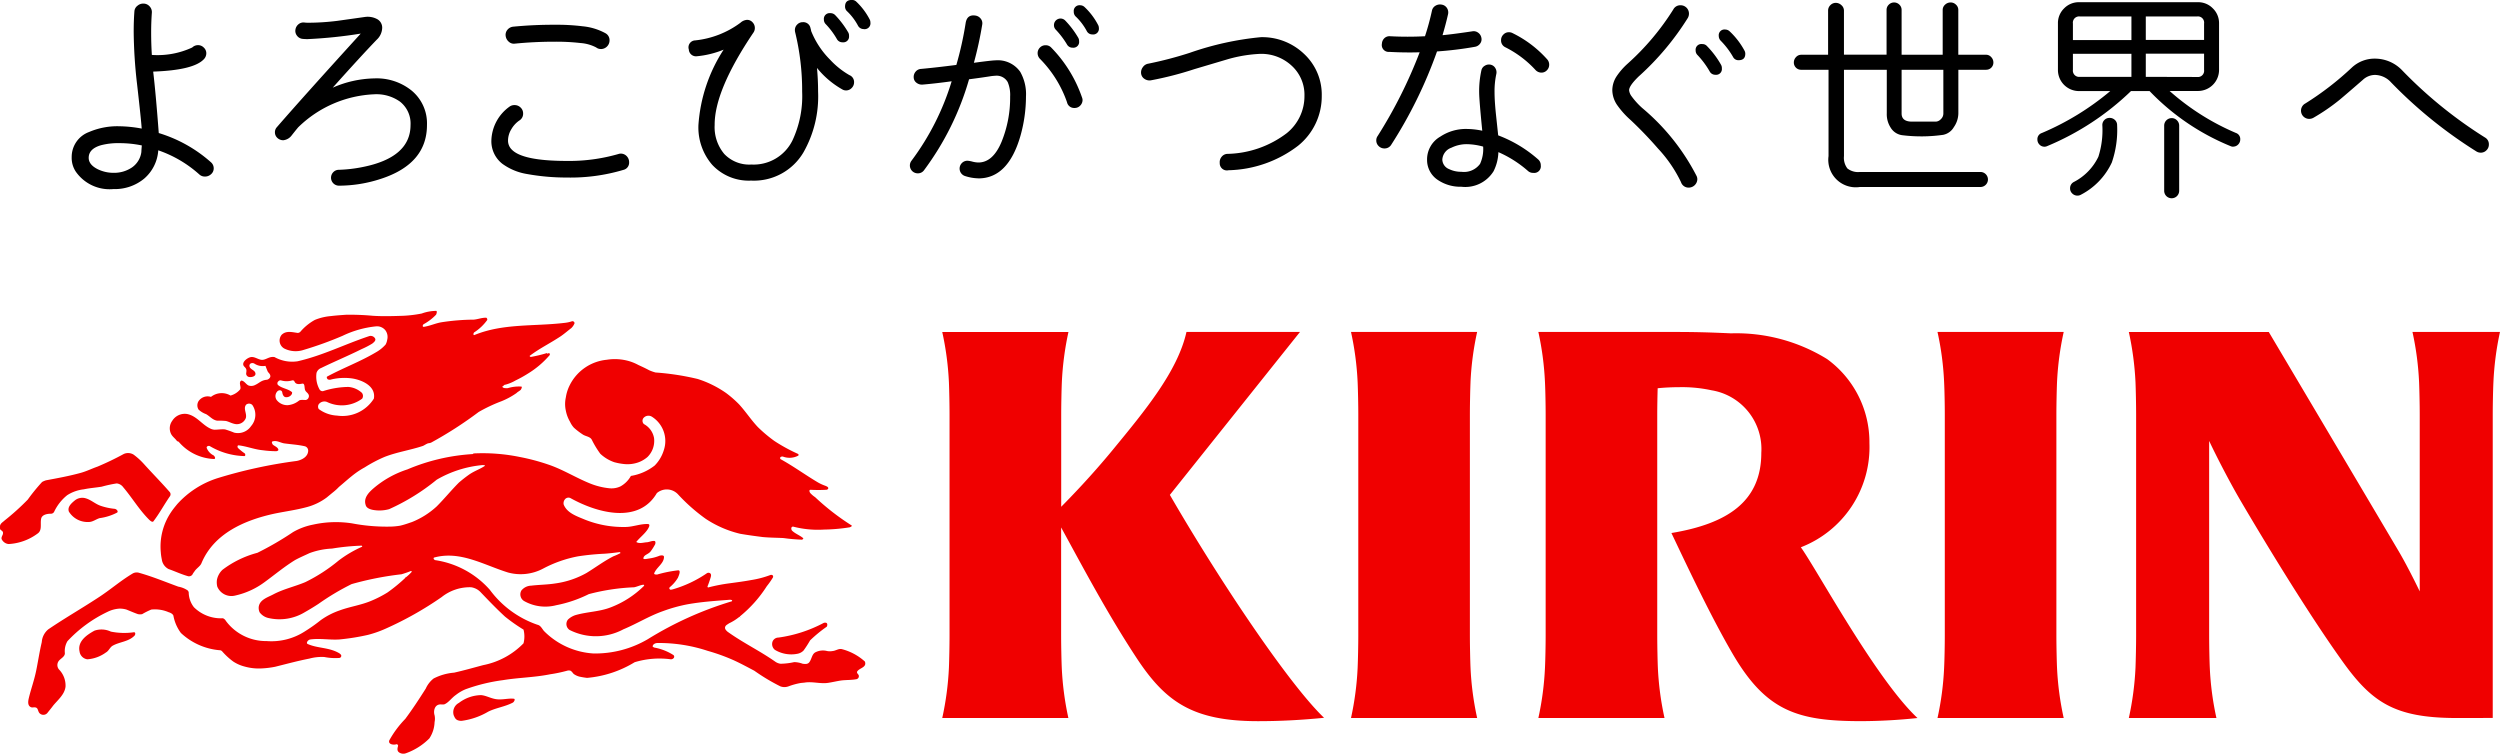
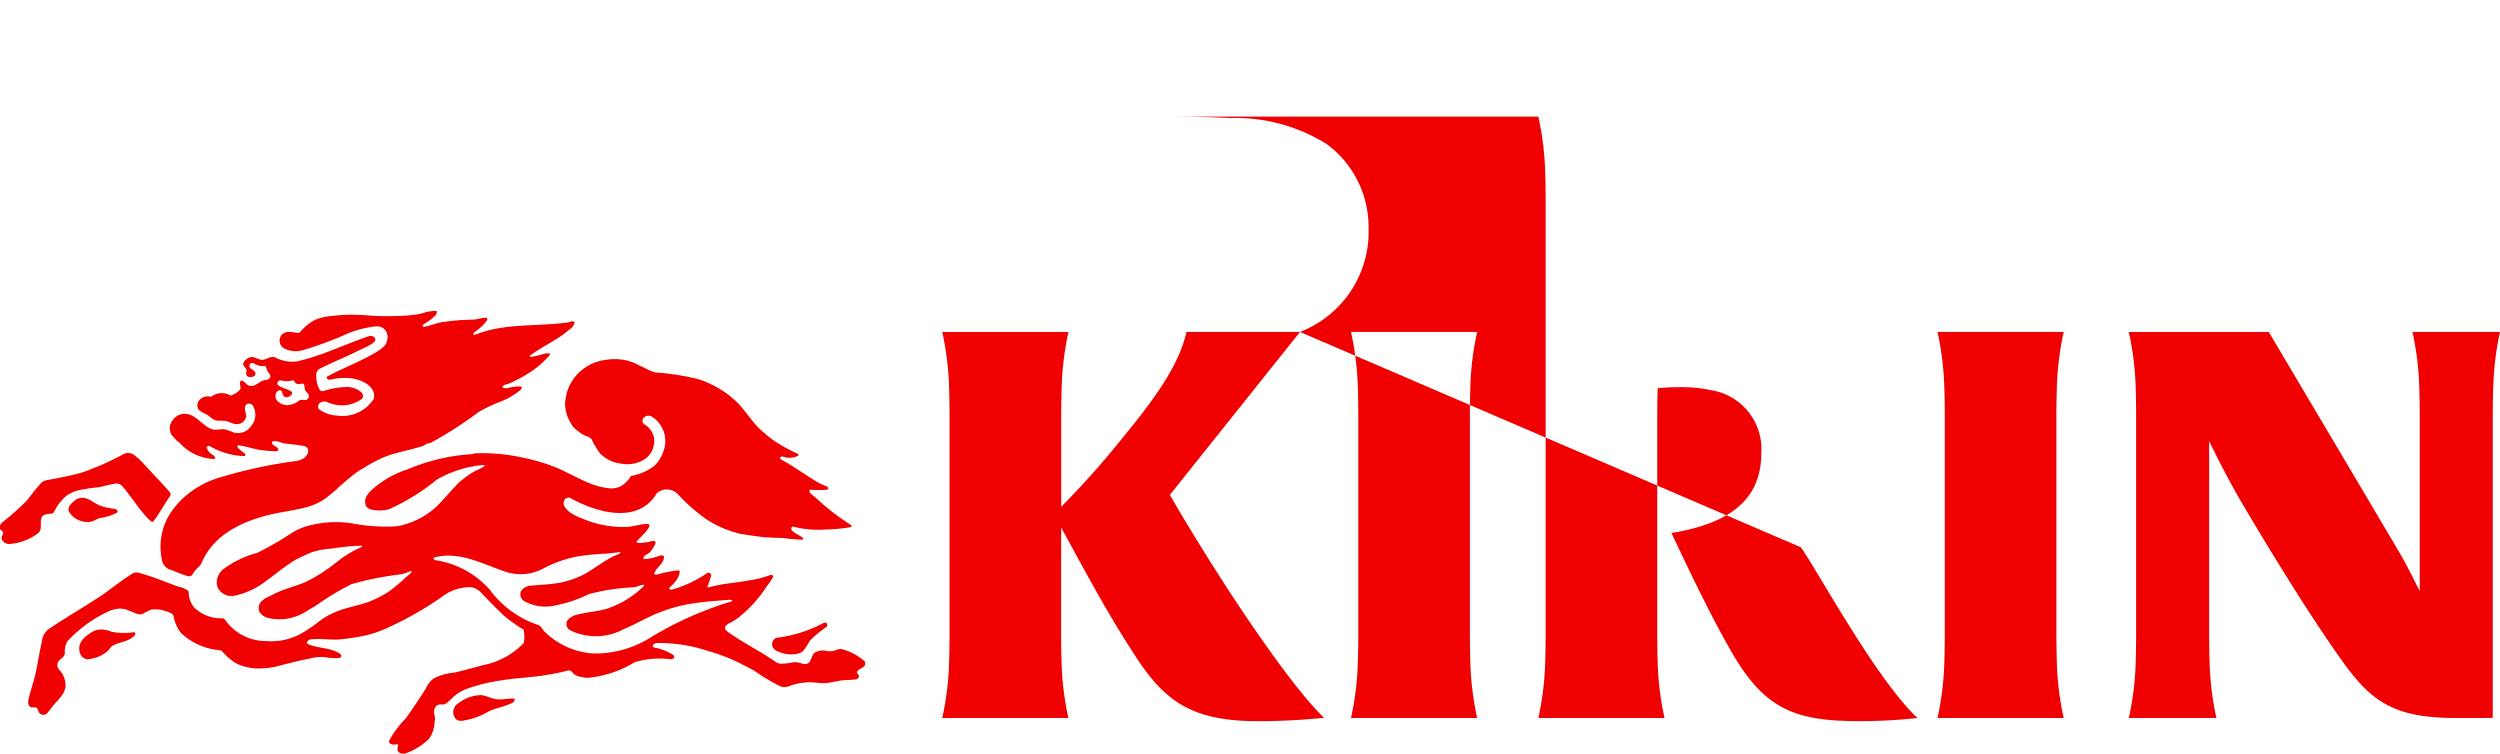
<svg xmlns="http://www.w3.org/2000/svg" width="130.524" height="39.355" viewBox="0 0 130.524 39.355">
  <g id="logo_header" transform="translate(-0.941 -0.157)">
-     <path id="パス_1163" data-name="パス 1163" d="M132,8a.41.41,0,0,1-.3.128.428.428,0,0,1-.219-.059,23.653,23.653,0,0,1-4.472-3.619,1.157,1.157,0,0,0-.83-.381.937.937,0,0,0-.634.255q-.9.782-1.234,1.059a10.445,10.445,0,0,1-1.35.924.459.459,0,0,1-.219.057.428.428,0,0,1-.2-.806,15.56,15.56,0,0,0,2.434-1.88,1.744,1.744,0,0,1,1.2-.46,1.965,1.965,0,0,1,1.429.621,22.966,22.966,0,0,0,4.311,3.494.4.4,0,0,1,.207.368A.41.41,0,0,1,132,8Zm-13.223-.183a.354.354,0,0,1-.151-.035,12.276,12.276,0,0,1-4.218-2.871h-.969a14.077,14.077,0,0,1-4.369,2.871.347.347,0,0,1-.15.035.357.357,0,0,1-.259-.11.371.371,0,0,1-.109-.272.334.334,0,0,1,.23-.333,14.03,14.03,0,0,0,3.574-2.19h-1.626A1.1,1.1,0,0,1,109.624,3.8V1.378a1.069,1.069,0,0,1,.322-.783,1.069,1.069,0,0,1,.784-.323h6.2a1.062,1.062,0,0,1,.782.323,1.068,1.068,0,0,1,.324.783V3.8a1.1,1.1,0,0,1-1.106,1.107h-1.476a12.685,12.685,0,0,0,3.459,2.19.335.335,0,0,1,.23.333.374.374,0,0,1-.11.272A.357.357,0,0,1,118.778,7.812Zm-5.316-6.8h-2.686a.326.326,0,0,0-.369.368v.864h3.055Zm0,1.948h-3.055V3.8a.327.327,0,0,0,.369.369h2.686Zm3.793-1.58a.324.324,0,0,0-.368-.368h-2.675V2.242h3.043Zm-.368,2.791a.326.326,0,0,0,.368-.369V2.958h-3.043V4.169ZM105.876,3.8h-1.451V6.082a1.292,1.292,0,0,1-.237.715.827.827,0,0,1-.559.4,8.105,8.105,0,0,1-2.1.023.828.828,0,0,1-.634-.393,1.287,1.287,0,0,1-.207-.749V3.8H98.453V8.307a.918.918,0,0,0,.179.645.9.9,0,0,0,.652.184h6.294a.392.392,0,0,1,0,.784H99.283a1.435,1.435,0,0,1-1.636-1.613V3.8h-1.43a.376.376,0,0,1-.381-.38.4.4,0,0,1,.115-.283.36.36,0,0,1,.266-.121h1.407V.71a.391.391,0,0,1,.119-.283.393.393,0,0,1,.284-.121.429.429,0,0,1,.293.121.377.377,0,0,1,.132.283v2.3h2.225V.673A.373.373,0,0,1,100.794.4a.389.389,0,0,1,.552,0,.376.376,0,0,1,.116.275V3.015h2.145V.673A.362.362,0,0,1,103.733.4a.415.415,0,0,1,.289-.115A.393.393,0,0,1,104.3.4a.368.368,0,0,1,.122.275V3.015h1.451a.355.355,0,0,1,.265.121.4.4,0,0,1,.116.283.374.374,0,0,1-.381.38Zm-2.235,0h-2.179V6.082q0,.415.519.425h1.269a.381.381,0,0,0,.259-.126.4.4,0,0,0,.133-.3ZM92.954,3.3a.306.306,0,0,1-.287-.161,4.087,4.087,0,0,0-.636-.842.363.363,0,0,1-.115-.264.3.3,0,0,1,.336-.335.343.343,0,0,1,.23.093,3.915,3.915,0,0,1,.772,1,.335.335,0,0,1,.047.173Q93.3,3.3,92.954,3.3Zm-.876.427a.3.3,0,0,1-.335.334.328.328,0,0,1-.3-.172,4.459,4.459,0,0,0-.634-.855.326.326,0,0,1-.1-.24.3.3,0,0,1,.346-.335.307.307,0,0,1,.242.1,4.654,4.654,0,0,1,.737.979A.353.353,0,0,1,92.078,3.73Zm-4.312.392q-.531.507-.531.75a.642.642,0,0,0,.126.311,3.947,3.947,0,0,0,.553.611,11.429,11.429,0,0,1,2.848,3.562.412.412,0,0,1,.035.162.451.451,0,0,1-.438.437.414.414,0,0,1-.415-.287,6.976,6.976,0,0,0-1.2-1.753,20.444,20.444,0,0,0-1.429-1.487,4.465,4.465,0,0,1-.68-.75,1.411,1.411,0,0,1-.277-.806,1.342,1.342,0,0,1,.23-.737,3.521,3.521,0,0,1,.565-.646A13.23,13.23,0,0,0,89.542.652a.41.41,0,0,1,.38-.22A.434.434,0,0,1,90.36.87a.452.452,0,0,1-.057.22A14.214,14.214,0,0,1,87.766,4.121ZM82.66,3.949a.425.425,0,0,1-.323-.15,5.468,5.468,0,0,0-1.568-1.177.387.387,0,0,1-.219-.368.4.4,0,0,1,.122-.293.382.382,0,0,1,.281-.121.4.4,0,0,1,.2.047A5.891,5.891,0,0,1,82.97,3.269a.414.414,0,0,1,.092.264.4.4,0,0,1-.121.295A.386.386,0,0,1,82.66,3.949ZM80.4,7.224A6.754,6.754,0,0,1,82.486,8.48a.4.4,0,0,1,.138.312.346.346,0,0,1-.392.391.391.391,0,0,1-.277-.1A5.913,5.913,0,0,0,80.41,8.1a2.366,2.366,0,0,1-.253,1,1.739,1.739,0,0,1-1.683.807,2.1,2.1,0,0,1-1.211-.345,1.248,1.248,0,0,1-.576-1.072,1.368,1.368,0,0,1,.691-1.2,2.409,2.409,0,0,1,1.383-.4,4,4,0,0,1,.807.092c-.107-1.084-.162-1.752-.162-2.006a5.03,5.03,0,0,1,.116-1.141.357.357,0,0,1,.181-.247.4.4,0,0,1,.3-.054.372.372,0,0,1,.248.18.412.412,0,0,1,.051.307,4.264,4.264,0,0,0-.092.956c0,.292.024.664.07,1.12C80.353,6.777,80.392,7.155,80.4,7.224Zm-1.638.46a1.811,1.811,0,0,0-.806.186.7.7,0,0,0-.473.623.552.552,0,0,0,.356.494,1.427,1.427,0,0,0,.635.139,1.041,1.041,0,0,0,.98-.415,1.863,1.863,0,0,0,.161-.9A3.4,3.4,0,0,0,78.762,7.684ZM79.189,2.6a18.68,18.68,0,0,1-1.983.243A23.478,23.478,0,0,1,74.82,7.707a.4.4,0,0,1-.358.2.417.417,0,0,1-.3-.121.4.4,0,0,1-.127-.306.378.378,0,0,1,.069-.218A24.456,24.456,0,0,0,76.3,2.887c-.516.017-1.046.008-1.59-.021a.358.358,0,0,1-.381-.428.421.421,0,0,1,.132-.289.381.381,0,0,1,.295-.1,17.084,17.084,0,0,0,1.822,0A13.34,13.34,0,0,0,76.94.721a.388.388,0,0,1,.19-.267A.454.454,0,0,1,77.46.4a.392.392,0,0,1,.265.177A.42.42,0,0,1,77.782.9c-.077.345-.174.71-.288,1.094q.507-.046,1.545-.2a.386.386,0,0,1,.305.063.411.411,0,0,1,.178.271.366.366,0,0,1-.062.3A.417.417,0,0,1,79.189,2.6ZM66.323,9.045a.374.374,0,0,1-.461-.38.437.437,0,0,1,.1-.323.4.4,0,0,1,.289-.151,5.29,5.29,0,0,0,3.111-1.082,2.475,2.475,0,0,0,.923-1.948,2.05,2.05,0,0,0-.668-1.574,2.325,2.325,0,0,0-1.637-.618,7.229,7.229,0,0,0-1.729.289l-1.707.507a17.78,17.78,0,0,1-2.282.587.463.463,0,0,1-.334-.08A.387.387,0,0,1,61.757,4a.457.457,0,0,1,.093-.34.427.427,0,0,1,.288-.18,19.654,19.654,0,0,0,2.155-.564,15.725,15.725,0,0,1,3.713-.818,3.159,3.159,0,0,1,2.261.875,2.9,2.9,0,0,1,.921,2.191,3.308,3.308,0,0,1-1.233,2.6A6.2,6.2,0,0,1,66.323,9.045ZM59.209,1.955a.32.32,0,0,1-.288-.174,2.963,2.963,0,0,0-.565-.749.337.337,0,0,1-.115-.264.3.3,0,0,1,.334-.336.334.334,0,0,1,.23.093,3.49,3.49,0,0,1,.7.923.339.339,0,0,1,.047.171A.3.3,0,0,1,59.209,1.955Zm-.691.346a.3.3,0,0,1-.334.346.328.328,0,0,1-.3-.174,4.4,4.4,0,0,0-.577-.761.331.331,0,0,1-.1-.242.342.342,0,0,1,.588-.241,4.729,4.729,0,0,1,.68.9A.344.344,0,0,1,58.519,2.3ZM58.7,5.368a.419.419,0,0,1-.12.3.392.392,0,0,1-.3.126.379.379,0,0,1-.392-.3,6.014,6.014,0,0,0-1.418-2.271.422.422,0,0,1-.116-.289.407.407,0,0,1,.122-.295.4.4,0,0,1,.294-.12.389.389,0,0,1,.3.128,6.952,6.952,0,0,1,1.6,2.594A.432.432,0,0,1,58.7,5.368Zm-5.442,4.1a2.36,2.36,0,0,1-.68-.116A.409.409,0,0,1,52.4,8.67a.4.4,0,0,1,.294-.121,1.3,1.3,0,0,1,.254.046,1.35,1.35,0,0,0,.311.046q.761,0,1.211-1.078a6.088,6.088,0,0,0,.449-2.368,1.7,1.7,0,0,0-.126-.749.658.658,0,0,0-.646-.334,2.321,2.321,0,0,0-.312.035c-.4.062-.753.11-1.061.149a14.7,14.7,0,0,1-2.352,4.75.389.389,0,0,1-.322.161.41.41,0,0,1-.324-.668A13.414,13.414,0,0,0,51.866,4.4q-.83.115-1.52.174a.452.452,0,0,1-.312-.093.356.356,0,0,1-.15-.277.419.419,0,0,1,.1-.305.391.391,0,0,1,.283-.144q.759-.069,1.844-.208a17.819,17.819,0,0,0,.484-2.179c.047-.307.212-.44.5-.4a.423.423,0,0,1,.282.156.38.38,0,0,1,.086.307,19.224,19.224,0,0,1-.437,2.005q.932-.127,1.13-.128a1.427,1.427,0,0,1,1.29.6,2.35,2.35,0,0,1,.3,1.29,7.628,7.628,0,0,1-.289,2.052Q54.817,9.472,53.261,9.471Zm-5.98-7.793a.333.333,0,0,1-.3-.173,2.939,2.939,0,0,0-.564-.749A.327.327,0,0,1,46.3.5c0-.231.118-.346.358-.346a.321.321,0,0,1,.219.08,3.483,3.483,0,0,1,.7.921.346.346,0,0,1,.047.174A.306.306,0,0,1,47.281,1.678Zm-.772.345a.3.3,0,0,1-.334.346.327.327,0,0,1-.3-.172,4.012,4.012,0,0,0-.577-.773.331.331,0,0,1-.1-.243.3.3,0,0,1,.334-.334.342.342,0,0,1,.254.1,4.746,4.746,0,0,1,.68.9A.346.346,0,0,1,46.509,2.023Zm.034,2.064a.387.387,0,0,1,.231.369.416.416,0,0,1-.126.3.4.4,0,0,1-.289.126.373.373,0,0,1-.184-.045,4.607,4.607,0,0,1-1.337-1.13c.038.416.057.826.057,1.233a5.907,5.907,0,0,1-.761,3.17A3,3,0,0,1,41.4,9.586a2.607,2.607,0,0,1-2.041-.83,2.983,2.983,0,0,1-.714-2.075A8.231,8.231,0,0,1,39.96,2.75a4.9,4.9,0,0,1-1.417.346.374.374,0,0,1-.4-.356.362.362,0,0,1,.334-.474,4.788,4.788,0,0,0,2.364-.923.564.564,0,0,1,.346-.15.381.381,0,0,1,.283.128.419.419,0,0,1,.12.3.408.408,0,0,1-.069.231q-2.04,3.022-2.029,4.83a2.175,2.175,0,0,0,.5,1.511,1.8,1.8,0,0,0,1.418.554,2.256,2.256,0,0,0,2.143-1.257,5.447,5.447,0,0,0,.507-2.548,12.819,12.819,0,0,0-.368-3.113.482.482,0,0,1-.011-.1.4.4,0,0,1,.122-.293.393.393,0,0,1,.292-.121.378.378,0,0,1,.4.31.848.848,0,0,1,.035.151,4.458,4.458,0,0,0,.991,1.5A4.271,4.271,0,0,0,46.543,4.088ZM31.777,9.426a11.5,11.5,0,0,1-2.088-.185A3,3,0,0,1,28.41,8.71a1.491,1.491,0,0,1-.576-1.21A2.25,2.25,0,0,1,28.8,5.712a.428.428,0,0,1,.243-.068.437.437,0,0,1,.316.126.416.416,0,0,1,.133.313.411.411,0,0,1-.2.367,1.391,1.391,0,0,0-.416.455,1.146,1.146,0,0,0-.172.582.653.653,0,0,0,.2.484q.574.588,2.871.588A9.261,9.261,0,0,0,34.461,8.2a.415.415,0,0,1,.127-.023.422.422,0,0,1,.313.133.448.448,0,0,1,.125.317.385.385,0,0,1-.3.4A9.627,9.627,0,0,1,31.777,9.426Zm1.774-6.71a.384.384,0,0,1-.243-.081,2.074,2.074,0,0,0-.818-.231,10.9,10.9,0,0,0-1.338-.069,20.751,20.751,0,0,0-2.086.1.388.388,0,0,1-.323-.1.472.472,0,0,1-.162-.3.406.406,0,0,1,.092-.323.441.441,0,0,1,.3-.162,21.468,21.468,0,0,1,2.178-.1,10.914,10.914,0,0,1,1.453.08,3.082,3.082,0,0,1,1.2.369.413.413,0,0,1,.2.37.452.452,0,0,1-.449.449ZM19.877,9.851a.415.415,0,0,1-.293-.708.4.4,0,0,1,.293-.121,7.345,7.345,0,0,0,1.211-.139q2.526-.495,2.526-2.2a1.451,1.451,0,0,0-.555-1.223,2.122,2.122,0,0,0-1.325-.381,6.035,6.035,0,0,0-3.99,1.73c-.115.138-.225.276-.334.415a.628.628,0,0,1-.438.255.44.44,0,0,1-.312-.123.391.391,0,0,1-.126-.292.384.384,0,0,1,.1-.266q1.349-1.556,4.38-4.887a24.3,24.3,0,0,1-2.765.288,2.26,2.26,0,0,1-.278-.013.411.411,0,0,1-.282-.162.4.4,0,0,1-.086-.31.444.444,0,0,1,.159-.289.4.4,0,0,1,.313-.092,1.429,1.429,0,0,0,.174.011,12.425,12.425,0,0,0,1.555-.1l1.418-.2a1.049,1.049,0,0,1,.628.1.506.506,0,0,1,.283.491.879.879,0,0,1-.289.6q-.83.864-2.294,2.5a5.629,5.629,0,0,1,2.179-.485,2.905,2.905,0,0,1,1.924.622,2.217,2.217,0,0,1,.819,1.811q0,2.028-2.409,2.812A7.028,7.028,0,0,1,19.877,9.851Zm-7-.476a.425.425,0,0,1-.29-.11,6.234,6.234,0,0,0-2.144-1.26A2.128,2.128,0,0,1,9.7,9.489a2.4,2.4,0,0,1-1.6.539,2.15,2.15,0,0,1-1.961-.907,1.3,1.3,0,0,1-.216-.764,1.386,1.386,0,0,1,.906-1.308,3.742,3.742,0,0,1,1.574-.3,6.769,6.769,0,0,1,1.175.121q-.026-.425-.241-2.313A25.258,25.258,0,0,1,9.16,1.833c0-.379.011-.739.037-1.078a.4.4,0,0,1,.163-.3.458.458,0,0,1,.332-.11A.428.428,0,0,1,10,.5a.431.431,0,0,1,.108.32q-.036.51-.036,1.018,0,.605.036,1.187a4.311,4.311,0,0,0,2.107-.388.437.437,0,0,1,.3-.123.416.416,0,0,1,.307.129.4.4,0,0,1,.129.3.442.442,0,0,1-.122.3q-.534.579-2.651.652.134,1.127.291,3.208a7.271,7.271,0,0,1,2.724,1.525.415.415,0,0,1,.145.316.4.4,0,0,1-.139.308A.46.46,0,0,1,12.876,9.375ZM8.409,7.631a3.515,3.515,0,0,0-.955.108c-.42.122-.635.335-.643.641Q6.8,8.757,7.3,9a1.874,1.874,0,0,0,.81.18A1.658,1.658,0,0,0,9.069,8.9a1.162,1.162,0,0,0,.492-.81c0-.024.006-.138.023-.34A5.759,5.759,0,0,0,8.409,7.631Zm103.326.71a4.546,4.546,0,0,0,.207-1.649.371.371,0,0,1,.38-.38.39.39,0,0,1,.277.109.36.36,0,0,1,.115.271,5.215,5.215,0,0,1-.277,1.949,3.612,3.612,0,0,1-1.615,1.683.352.352,0,0,1-.183.046.375.375,0,0,1-.265-.109.357.357,0,0,1-.116-.271.365.365,0,0,1,.2-.334A2.878,2.878,0,0,0,111.735,8.341Zm3.828-2.017a.374.374,0,0,1,.275.115.381.381,0,0,1,.116.277v3.4a.391.391,0,0,1-.391.392.389.389,0,0,1-.392-.392v-3.4a.391.391,0,0,1,.392-.392Z" transform="translate(-1.239)" fill-rule="evenodd" />
    <path id="パス_1164" data-name="パス 1164" d="M43.235,38.952a5.7,5.7,0,0,1-.34.528.6.6,0,0,1-.324.171,1.657,1.657,0,0,1-1.172-.205.387.387,0,0,1-.12-.442.333.333,0,0,1,.307-.2,7.083,7.083,0,0,0,2.33-.749.2.2,0,0,1,.171-.017c.068.035.05.154.017.2A6.931,6.931,0,0,0,43.235,38.952ZM45.7,40.568c-.05.07.035.137.068.188a.16.16,0,0,1-.119.223c-.273.05-.528.032-.8.067-.221.034-.427.084-.648.119-.407.068-.8-.068-1.207-.017-.085.017-.188.017-.272.032a3.6,3.6,0,0,0-.613.171.611.611,0,0,1-.426,0,10.294,10.294,0,0,1-1.36-.816c-.357-.187-.7-.375-1.072-.545a10.067,10.067,0,0,0-1.362-.492,8.093,8.093,0,0,0-2.619-.41c-.1,0-.239.053-.255.171,0,.034.051.05.085.067a2.733,2.733,0,0,1,1,.391.109.109,0,0,1,.017.153.183.183,0,0,1-.153.069,4.43,4.43,0,0,0-1.889.153,5.7,5.7,0,0,1-2.484.817,3.873,3.873,0,0,1-.407-.068.9.9,0,0,1-.29-.137c-.051-.051-.1-.137-.171-.17a.294.294,0,0,0-.169,0,7.353,7.353,0,0,1-.885.186c-.849.17-1.633.17-2.467.307a9.239,9.239,0,0,0-1.957.477,2.233,2.233,0,0,0-.509.3c-.222.155-.357.375-.579.479-.086.033-.187,0-.271.015-.256.035-.325.341-.256.563a.85.85,0,0,1,0,.356,1.625,1.625,0,0,1-.272.851,3.27,3.27,0,0,1-1.242.782.393.393,0,0,1-.34-.051c-.12-.086-.086-.221-.05-.339,0-.053-.051-.1-.085-.086-.171.052-.443,0-.376-.2a5.211,5.211,0,0,1,.835-1.123c.391-.528.713-1.02,1.07-1.583a1.389,1.389,0,0,1,.41-.527,2.84,2.84,0,0,1,1.07-.305c.528-.119,1-.255,1.515-.392a4.016,4.016,0,0,0,2.109-1.14,1.439,1.439,0,0,0,0-.715,8.911,8.911,0,0,1-.969-.681c-.443-.408-.833-.816-1.259-1.26a.853.853,0,0,0-.51-.271A2.356,2.356,0,0,0,24,36.69a17.847,17.847,0,0,1-2.927,1.65,5.791,5.791,0,0,1-.918.323,11.635,11.635,0,0,1-1.5.24c-.512.033-1-.069-1.514,0-.119.017-.239.185-.136.237.527.237,1.138.168,1.667.494.033.032.067.05.085.1a.113.113,0,0,1-.119.135,2.884,2.884,0,0,1-.765-.05,2.465,2.465,0,0,0-.783.084c-.612.12-1.173.274-1.786.426a4.693,4.693,0,0,1-.7.086,2.745,2.745,0,0,1-.9-.1,1.976,1.976,0,0,1-.579-.255,3.535,3.535,0,0,1-.578-.528.183.183,0,0,0-.153-.068,3.375,3.375,0,0,1-2.008-.9,2.151,2.151,0,0,1-.391-.9c-.034-.1-.153-.154-.255-.186a1.8,1.8,0,0,0-.9-.136,3.812,3.812,0,0,0-.476.239.547.547,0,0,1-.221,0c-.2-.071-.391-.154-.6-.239a1.268,1.268,0,0,0-.357-.05,1.634,1.634,0,0,0-.63.169,6.905,6.905,0,0,0-2.093,1.531,1.02,1.02,0,0,0-.135.63c0,.186-.222.272-.323.408a.357.357,0,0,0,.017.441,1.2,1.2,0,0,1,.34.9c-.05.407-.392.679-.646.986-.1.137-.2.254-.307.391a.277.277,0,0,1-.408,0c-.086-.1-.067-.254-.186-.289-.086-.035-.17.015-.256-.019-.186-.083-.152-.305-.118-.458.118-.495.289-.952.392-1.463s.169-.969.289-1.478a.948.948,0,0,1,.34-.666c.885-.6,1.684-1.054,2.569-1.632.664-.425,1.19-.9,1.853-1.293a.435.435,0,0,1,.29-.035c.732.205,1.378.476,2.076.731a1.251,1.251,0,0,1,.476.188.177.177,0,0,1,.068.118,1.279,1.279,0,0,0,.271.767,2,2,0,0,0,1.514.577.3.3,0,0,1,.154.137,2.606,2.606,0,0,0,2.126,1.054,3.216,3.216,0,0,0,2.007-.511,8.606,8.606,0,0,0,.817-.578,3.826,3.826,0,0,1,.987-.51c.544-.2,1.1-.273,1.632-.494a5.87,5.87,0,0,0,.868-.443,8.41,8.41,0,0,0,.952-.783l-.034-.032c.018,0,.034.017.052.017a2.526,2.526,0,0,0,.306-.289c-.018-.018-.035-.035-.052-.035a5.063,5.063,0,0,1-.494.171,16.3,16.3,0,0,0-2.6.512,12.885,12.885,0,0,0-1.736,1.036c-.237.154-.459.29-.7.426a2.553,2.553,0,0,1-1.922.306.783.783,0,0,1-.443-.29.552.552,0,0,1-.05-.288c.05-.374.46-.494.749-.646.544-.289,1.122-.41,1.683-.646a8.669,8.669,0,0,0,1.735-1.123,6.071,6.071,0,0,1,1.242-.731c-.017-.018-.017-.051-.034-.051a11.934,11.934,0,0,0-1.55.153,3.866,3.866,0,0,0-1.172.237c-.255.12-.493.221-.748.358-.58.357-1.039.748-1.6,1.157a4.049,4.049,0,0,1-1.531.7.8.8,0,0,1-.936-.461.922.922,0,0,1-.017-.374.986.986,0,0,1,.289-.511,5.218,5.218,0,0,1,1.82-.885A16.3,16.3,0,0,0,16.237,33.3a3.364,3.364,0,0,1,1.039-.39,5.513,5.513,0,0,1,2.042-.069,9.614,9.614,0,0,0,1.939.171,3.475,3.475,0,0,0,.578-.05c.222-.051.408-.12.613-.189a4.22,4.22,0,0,0,1.292-.815c.408-.409.75-.834,1.157-1.242a6.921,6.921,0,0,1,.545-.427c.273-.186.544-.271.8-.44.068-.035-.05-.051-.1-.051a5.787,5.787,0,0,0-2.4.764A11.06,11.06,0,0,1,21.257,32.1a1.887,1.887,0,0,1-.868.034c-.153-.034-.322-.1-.357-.254-.119-.359.153-.646.41-.868a5.164,5.164,0,0,1,1.768-.987,10.3,10.3,0,0,1,3.4-.8c.018,0,.053-.035.069-.035a9.674,9.674,0,0,1,2.4.186,10.855,10.855,0,0,1,1.481.393c.764.256,1.427.681,2.176.985a3.666,3.666,0,0,0,1.039.257,1.092,1.092,0,0,0,.561-.1,1.391,1.391,0,0,0,.544-.546,2.719,2.719,0,0,0,1.242-.543,1.945,1.945,0,0,0,.476-.8,1.5,1.5,0,0,0-.63-1.754.341.341,0,0,0-.426.067.235.235,0,0,0,.019.324,1.031,1.031,0,0,1,.528.731,1.185,1.185,0,0,1-.341.985,1.529,1.529,0,0,1-.459.274,1.68,1.68,0,0,1-.714.1,3.1,3.1,0,0,1-.561-.1,2.024,2.024,0,0,1-.733-.443,4.878,4.878,0,0,1-.442-.73c-.084-.156-.289-.172-.443-.256a3.63,3.63,0,0,1-.493-.375,1.19,1.19,0,0,1-.2-.306,1.829,1.829,0,0,1-.219-.577,1.583,1.583,0,0,1,0-.7,2.094,2.094,0,0,1,.2-.629A2.422,2.422,0,0,1,32.62,24.3a2.668,2.668,0,0,1,1.21.085,2.618,2.618,0,0,1,.44.188c.187.086.374.171.561.273a2.142,2.142,0,0,0,.339.119,13.443,13.443,0,0,1,2.2.339,5.5,5.5,0,0,1,1.481.733,5.749,5.749,0,0,1,.679.593c.358.392.629.818.987,1.193a7.442,7.442,0,0,0,.851.715,8.773,8.773,0,0,0,1.242.679c.035.016.017.084.017.084a.973.973,0,0,1-.816.051.24.24,0,0,0-.1.016.076.076,0,0,0-.017.121c.682.376,1.277.815,1.94,1.208a2.31,2.31,0,0,0,.407.186c.069.032.17.067.136.153a.118.118,0,0,1-.1.052,7.051,7.051,0,0,1-.817,0c-.1,0-.052.137,0,.186a1.343,1.343,0,0,0,.238.2A12.654,12.654,0,0,0,45.4,32.948c.051.035-.051.084-.1.1a9.315,9.315,0,0,1-1.343.118,5.122,5.122,0,0,1-1.6-.153.087.087,0,0,0-.1.068.183.183,0,0,0,.033.136c.171.169.393.237.579.392.034.016-.017.084-.068.084a9.253,9.253,0,0,1-.952-.084c-.358-.019-.73-.019-1.088-.053-.392-.05-.767-.1-1.174-.17a5.584,5.584,0,0,1-1.8-.781,9.364,9.364,0,0,1-1.446-1.277.8.8,0,0,0-1.106-.067c-.952,1.632-3.112,1.037-4.491.272a.236.236,0,0,0-.305.05.322.322,0,0,0-.069.273c.171.443.681.612,1.09.783a5.4,5.4,0,0,0,2.194.39c.374-.017.749-.17,1.122-.152.137.016.034.187-.017.272-.169.255-.408.425-.6.664.152.1.358.033.528.017.135,0,.272-.086.425-.069.067.017.051.119.035.171a2.82,2.82,0,0,1-.238.374c-.119.155-.34.171-.374.34-.035.1.169.05.271.034a2.258,2.258,0,0,0,.579-.153c.086-.017.222-.033.222.068,0,.34-.392.544-.51.851-.018.068.083.068.153.068a6.477,6.477,0,0,1,1.1-.221c.154,0,.034.272-.017.391a1.869,1.869,0,0,1-.409.478c-.034.032-.068.066,0,.136.035.017.068,0,.1,0a6.179,6.179,0,0,0,1.821-.851.153.153,0,0,1,.171,0c.068.051.05.136.033.2a5.163,5.163,0,0,1-.171.492c0,.019.017.05.035.05a9.1,9.1,0,0,1,1.123-.219c.392-.052.748-.1,1.139-.171a5.019,5.019,0,0,0,.971-.255c.085-.035.187,0,.153.116a3.986,3.986,0,0,1-.322.46,6.621,6.621,0,0,1-1.411,1.583,2.632,2.632,0,0,1-.562.358c-.068.052-.153.085-.188.154-.068.118.035.22.119.29.833.594,1.633.967,2.467,1.547a.626.626,0,0,0,.288.119,3.47,3.47,0,0,0,.715-.085,1.34,1.34,0,0,1,.443.085c.119.016.255.033.339-.07.137-.168.137-.424.323-.526a.858.858,0,0,1,.613-.068.779.779,0,0,0,.289,0c.171-.015.307-.136.477-.1a2.863,2.863,0,0,1,1.207.648C46.212,40.365,45.821,40.383,45.7,40.568ZM39.152,36.91l.017-.05c-.085-.053-.186-.019-.272-.019-.681.053-1.343.1-2.04.222a8.09,8.09,0,0,0-1.294.358c-.731.256-1.377.663-2.075.952a3.034,3.034,0,0,1-2.808.034.372.372,0,0,1-.085-.543,1,1,0,0,1,.41-.238c.611-.171,1.224-.171,1.8-.391a5.011,5.011,0,0,0,1.771-1.141s-.017-.05-.036-.05c-.169.017-.322.1-.492.135a10.915,10.915,0,0,0-2.366.357,6.643,6.643,0,0,1-1.7.579,2.251,2.251,0,0,1-1.683-.221.406.406,0,0,1-.137-.546.682.682,0,0,1,.51-.254c.425-.05.851-.05,1.277-.118a4.593,4.593,0,0,0,1.615-.545c.475-.29.9-.613,1.4-.869a3.156,3.156,0,0,0,.374-.17c-.017-.017-.017-.051-.034-.051-.273.034-.545.069-.817.086a13.056,13.056,0,0,0-1.361.135,6.416,6.416,0,0,0-1.838.646,2.5,2.5,0,0,1-1.82.2c-1.259-.389-2.5-1.156-3.861-.782-.067.033,0,.119.05.135a4.73,4.73,0,0,1,2.858,1.549A5.177,5.177,0,0,0,29,38.135c.169.035.238.205.34.325a3.977,3.977,0,0,0,2.587,1.175,5.43,5.43,0,0,0,2.84-.749A18.289,18.289,0,0,1,39.152,36.91Zm.41.8c-.035.035.067.017.033.068A.091.091,0,0,0,39.562,37.71Zm-9.357-14.63c-.562.374-1.073.611-1.616,1.021,0,0,.033.052.068.052a7.371,7.371,0,0,0,.832-.2c.018,0,.052.035.07.052,0-.017,0-.052.016-.052.068-.017.084.068.068.1a4.74,4.74,0,0,1-1.139.969,6.179,6.179,0,0,1-.647.359,2.106,2.106,0,0,1-.527.219c-.085,0-.1.086-.171.1.051.1.188.083.29.083a1.986,1.986,0,0,1,.714-.083c.05.016,0,.117-.034.168-.068.068-.153.1-.222.171a3.914,3.914,0,0,1-.782.425,8.147,8.147,0,0,0-1.19.561,20.352,20.352,0,0,1-2.484,1.6.473.473,0,0,1-.153.035c-.1.032-.189.1-.272.137-.664.222-1.363.322-2.009.576a7.174,7.174,0,0,0-1.036.546,4.382,4.382,0,0,0-.459.289c-.324.239-.578.476-.885.731a2.782,2.782,0,0,1-.323.292c-.1.083-.205.168-.306.253a3.02,3.02,0,0,1-1.054.51c-.563.153-1.106.22-1.684.34-1.565.34-3.165,1.039-3.81,2.586-.068.171-.273.272-.374.443a.825.825,0,0,0-.1.153.219.219,0,0,1-.22.086c-.358-.1-.682-.256-1.021-.374a.664.664,0,0,1-.357-.51,2.531,2.531,0,0,1-.051-.358,3.2,3.2,0,0,1,.528-2.092c.1-.153.2-.272.324-.425a4.79,4.79,0,0,1,2.107-1.36,25.027,25.027,0,0,1,4.135-.9c.272-.051.6-.222.6-.544a.236.236,0,0,0-.171-.222c-.374-.085-.715-.1-1.09-.153-.2-.035-.39-.17-.6-.1-.067.017-.018.118.017.169.1.085.273.137.289.273,0,.034-.068.068-.119.068a5.173,5.173,0,0,1-.7-.05c-.425-.038-.833-.207-1.259-.256-.068,0-.068.084-.034.135a2.888,2.888,0,0,0,.358.289c.035.035.035.137-.017.137a3.721,3.721,0,0,1-1.82-.527c-.068-.018-.17.016-.153.1a.728.728,0,0,0,.358.39c.067.051.135.189.017.189a2.552,2.552,0,0,1-1.837-.9c-.034-.017-.068-.017-.1-.053-.1-.136-.238-.222-.306-.374a.662.662,0,0,1,.068-.664.769.769,0,0,1,.782-.357c.494.1.767.546,1.191.751a.566.566,0,0,0,.238.068c.189,0,.357-.035.545-.017a4.871,4.871,0,0,1,.476.169.827.827,0,0,0,.885-.34.9.9,0,0,0,.068-1.1.239.239,0,0,0-.324-.02c-.17.205.052.461-.018.7a.5.5,0,0,1-.577.307c-.171-.035-.307-.118-.459-.155a4.09,4.09,0,0,0-.46-.016c-.237-.035-.374-.222-.578-.341a1.124,1.124,0,0,1-.392-.237.416.416,0,0,1,0-.443.576.576,0,0,1,.648-.221.9.9,0,0,1,1.02-.069,1,1,0,0,0,.484-.3c.1-.1-.041-.3.026-.433.017-.017.034-.05.069-.05.153.032.219.185.356.255a.429.429,0,0,0,.35-.025c.221-.1.314-.248.62-.273a.247.247,0,0,0,.17-.146c.02-.092-.034-.171-.119-.255-.062-.123-.109-.277-.135-.324a.79.79,0,0,1-.579-.119c-.087-.051-.256-.034-.256.119.017.187.256.205.305.358.069.186-.186.254-.34.22a.187.187,0,0,1-.136-.171c.025-.187.034-.237-.085-.356-.2-.187.085-.427.273-.493.2-.069.357.066.561.118s.356-.1.561-.135a.559.559,0,0,1,.17,0,1.886,1.886,0,0,0,1.208.22c1.326-.306,2.45-.885,3.726-1.31a.265.265,0,0,1,.306.1c.085.118-.052.219-.137.288a4.627,4.627,0,0,1-.56.29c-.716.356-1.413.645-2.11.985a.4.4,0,0,0-.239.256,1.371,1.371,0,0,0,.153.851.183.183,0,0,0,.187.1,4.432,4.432,0,0,1,1.326-.22,1.184,1.184,0,0,1,.7.305.258.258,0,0,1,.017.307,1.783,1.783,0,0,1-1.838.171.375.375,0,0,0-.427.118.235.235,0,0,0,0,.254,1.748,1.748,0,0,0,.954.341,1.936,1.936,0,0,0,1.922-.885c.119-.646-.6-.969-1.123-1.053a2.929,2.929,0,0,0-1.157.066.3.3,0,0,1-.118-.016c-.051-.034-.085-.137-.034-.153.85-.459,1.7-.765,2.535-1.26a1.944,1.944,0,0,0,.51-.408.744.744,0,0,0,.085-.255.582.582,0,0,0-.1-.494.559.559,0,0,0-.494-.2,5.227,5.227,0,0,0-1.736.492,18.552,18.552,0,0,1-2.024.733,1.332,1.332,0,0,1-1.022-.069A.476.476,0,0,1,15.643,23c.238-.238.561-.136.851-.1a.256.256,0,0,0,.119-.051,2.723,2.723,0,0,1,.766-.629,2.818,2.818,0,0,1,.832-.2c.273-.034.528-.05.784-.069a12.848,12.848,0,0,1,1.411.053c.528.034,1.055.017,1.582,0a6.476,6.476,0,0,0,.97-.118,2.271,2.271,0,0,1,.749-.138c.068,0,.033.138,0,.2a2.647,2.647,0,0,1-.646.494c-.068.052-.068.155.017.138.323-.05.6-.187.919-.239a11.522,11.522,0,0,1,1.683-.136c.2-.017.407-.1.613-.1.05-.017.1.051.086.119a2.481,2.481,0,0,1-.681.646c-.053.051-.053.17.018.136,1.5-.612,3.094-.442,4.676-.629a1.761,1.761,0,0,0,.41-.086.109.109,0,0,1,.136.1.682.682,0,0,1-.169.255C30.579,22.791,30.408,22.943,30.205,23.081ZM17.038,26.093c-.05-.085-.137-.12-.171-.222-.042-.123,0-.355-.153-.323-.171.035-.34.05-.409-.136-.017-.032-.086-.044-.119-.032a1,1,0,0,1-.562,0,.143.143,0,0,0-.153.05.134.134,0,0,0-.017.187c.222.187.51.187.731.374.017.019,0,.053,0,.086a.323.323,0,0,1-.357.171c-.1-.036-.137-.153-.153-.257-.035-.135-.205-.119-.274-.017a.359.359,0,0,0-.017.425.7.7,0,0,0,.578.272,1.062,1.062,0,0,0,.588-.237c.074-.055.211-.035.3-.035a.183.183,0,0,0,.2-.119A.185.185,0,0,0,17.038,26.093ZM5.35,31.517c.323.068.545.307.851.41a3.259,3.259,0,0,0,.7.153c.119,0,.238.135.153.2a2.783,2.783,0,0,1-.918.29c-.205.068-.358.2-.562.2a1.146,1.146,0,0,1-1.037-.543c-.084-.238.119-.425.306-.579A.624.624,0,0,1,5.35,31.517Zm4.458-.083c-.307.443-.528.867-.85,1.292-.052.085-.171-.017-.239-.084-.519-.52-.868-1.124-1.344-1.686a.485.485,0,0,0-.34-.2,6.715,6.715,0,0,0-.783.17c-.324.054-.613.07-.936.138a2.025,2.025,0,0,0-.867.307,2.443,2.443,0,0,0-.682.867.185.185,0,0,1-.17.1c-.2,0-.476.052-.51.274-.052.272.068.594-.188.765a2.781,2.781,0,0,1-1.513.544.45.45,0,0,1-.34-.221c-.069-.1.017-.2.05-.307V33.3c-.034-.068-.085-.084-.136-.136-.034-.051-.017-.136-.017-.2.034-.136.153-.189.239-.274A12.482,12.482,0,0,0,2.391,31.6a9.868,9.868,0,0,1,.748-.919,1.056,1.056,0,0,1,.2-.086c.629-.118,1.208-.222,1.821-.391.306-.085.576-.222.867-.323a14.941,14.941,0,0,0,1.378-.663.549.549,0,0,1,.51.034,3.571,3.571,0,0,1,.527.476c.459.51.9.952,1.361,1.479A.181.181,0,0,1,9.808,31.434Zm-3.08,7.059a3.54,3.54,0,0,0,1.192.035c.1-.016.1.1.051.169-.307.323-.767.323-1.14.528-.153.083-.205.273-.358.356a1.872,1.872,0,0,1-.971.358.471.471,0,0,1-.407-.408c-.118-.528.375-.868.782-1.089A1.143,1.143,0,0,1,6.729,38.493Zm19.325,3.316c.255.019.476.155.749.205.341.063.647-.05.97-.016.084.016.017.152-.052.2-.425.222-.885.272-1.292.476a3.687,3.687,0,0,1-1.378.477.493.493,0,0,1-.221-.035c-.119-.052-.153-.153-.2-.254a.548.548,0,0,1,.272-.647A1.966,1.966,0,0,1,26.054,41.809Z" transform="translate(0 -5.36)" fill="#f00000" fill-rule="evenodd" />
-     <path id="パス_1165" data-name="パス 1165" d="M93.98,25.849a15.384,15.384,0,0,1,.347-2.633H87.741a15.534,15.534,0,0,1,.347,2.633c.018.4.034,1.2.034,1.674V39.066c0,.477-.016,1.273-.034,1.676a15.545,15.545,0,0,1-.347,2.632h6.587a15.385,15.385,0,0,1-.347-2.632c-.017-.4-.033-1.2-.033-1.676V27.524c0-.475.016-1.274.033-1.674m30.621,0a15.6,15.6,0,0,1,.349-2.633h-6.589a15.31,15.31,0,0,1,.346,2.633c.021.4.035,1.2.035,1.674V39.066c0,.477-.014,1.273-.035,1.676a15.321,15.321,0,0,1-.346,2.632h6.589a15.525,15.525,0,0,1-.349-2.632c-.017-.4-.033-1.2-.033-1.676V27.524c0-.475.017-1.274.033-1.674M147.351,43.37V27.524c0-.476.015-1.273.035-1.674a15.563,15.563,0,0,1,.343-2.633H143.16a15.473,15.473,0,0,1,.346,2.633c.017.4.033,1.2.033,1.674v9.238c-.35-.73-.772-1.537-1.055-2.022-.453-.775-6.826-11.521-6.826-11.521l-7.307,0a15.7,15.7,0,0,1,.349,2.633c.017.4.032,1.2.032,1.674V39.066c0,.476-.016,1.273-.032,1.676a15.606,15.606,0,0,1-.349,2.632h4.574a15.3,15.3,0,0,1-.347-2.632c-.018-.4-.033-1.2-.033-1.676V28.906c.455.967,1.175,2.331,1.663,3.159,1.3,2.213,3.568,5.951,5.368,8.447,1.5,2.07,2.7,2.837,5.77,2.861ZM85.078,23.217l-5.927,0c-.46,2.056-2.168,4.112-3.849,6.157-1.119,1.361-2.17,2.443-2.691,2.971v-4.82c0-.475.016-1.272.033-1.674a15.537,15.537,0,0,1,.346-2.633H66.4a15.452,15.452,0,0,1,.349,2.633c.017.4.032,1.2.032,1.674V39.066c0,.477-.015,1.273-.032,1.676a15.443,15.443,0,0,1-.349,2.632h6.586a15.528,15.528,0,0,1-.346-2.632c-.017-.4-.033-1.2-.033-1.676V33.423c1.131,2.064,2.392,4.46,3.924,6.792,1.51,2.3,2.927,3.323,6.36,3.323,1.151,0,2.261-.059,3.444-.176-1.819-1.735-5.432-7.112-8.051-11.638Zm26.15,11.242a5.606,5.606,0,0,0,3.58-5.443,5.363,5.363,0,0,0-2.211-4.384,9.028,9.028,0,0,0-5.013-1.342c-1.246-.056-1.892-.073-3.165-.073H97.523a15.479,15.479,0,0,1,.346,2.633c.02.4.035,1.2.035,1.674V39.066c0,.476-.015,1.272-.035,1.676a15.471,15.471,0,0,1-.346,2.632h6.587a15.458,15.458,0,0,1-.348-2.632c-.017-.4-.032-1.2-.032-1.676V27.523c0-.373.01-.943.022-1.366.3-.035.779-.057,1.141-.057a7.3,7.3,0,0,1,1.67.162,3.108,3.108,0,0,1,2.6,3.268c0,2.542-1.773,3.7-4.693,4.185.864,1.818,2.045,4.324,3.172,6.264,1.758,3.033,3.4,3.558,6.729,3.558a28.667,28.667,0,0,0,2.946-.163c-2.174-2.034-5.265-7.776-6.09-8.915" transform="translate(-16.265 -5.729)" fill="#f00000" fill-rule="evenodd" />
+     <path id="パス_1165" data-name="パス 1165" d="M93.98,25.849a15.384,15.384,0,0,1,.347-2.633H87.741a15.534,15.534,0,0,1,.347,2.633c.018.4.034,1.2.034,1.674V39.066c0,.477-.016,1.273-.034,1.676a15.545,15.545,0,0,1-.347,2.632h6.587a15.385,15.385,0,0,1-.347-2.632c-.017-.4-.033-1.2-.033-1.676V27.524c0-.475.016-1.274.033-1.674m30.621,0a15.6,15.6,0,0,1,.349-2.633h-6.589a15.31,15.31,0,0,1,.346,2.633c.021.4.035,1.2.035,1.674V39.066c0,.477-.014,1.273-.035,1.676a15.321,15.321,0,0,1-.346,2.632h6.589a15.525,15.525,0,0,1-.349-2.632c-.017-.4-.033-1.2-.033-1.676V27.524c0-.475.017-1.274.033-1.674M147.351,43.37V27.524c0-.476.015-1.273.035-1.674a15.563,15.563,0,0,1,.343-2.633H143.16a15.473,15.473,0,0,1,.346,2.633c.017.4.033,1.2.033,1.674v9.238c-.35-.73-.772-1.537-1.055-2.022-.453-.775-6.826-11.521-6.826-11.521l-7.307,0a15.7,15.7,0,0,1,.349,2.633c.017.4.032,1.2.032,1.674V39.066c0,.476-.016,1.273-.032,1.676a15.606,15.606,0,0,1-.349,2.632h4.574a15.3,15.3,0,0,1-.347-2.632c-.018-.4-.033-1.2-.033-1.676V28.906c.455.967,1.175,2.331,1.663,3.159,1.3,2.213,3.568,5.951,5.368,8.447,1.5,2.07,2.7,2.837,5.77,2.861ZM85.078,23.217l-5.927,0c-.46,2.056-2.168,4.112-3.849,6.157-1.119,1.361-2.17,2.443-2.691,2.971v-4.82c0-.475.016-1.272.033-1.674a15.537,15.537,0,0,1,.346-2.633H66.4a15.452,15.452,0,0,1,.349,2.633c.017.4.032,1.2.032,1.674V39.066c0,.477-.015,1.273-.032,1.676a15.443,15.443,0,0,1-.349,2.632h6.586a15.528,15.528,0,0,1-.346-2.632c-.017-.4-.033-1.2-.033-1.676V33.423c1.131,2.064,2.392,4.46,3.924,6.792,1.51,2.3,2.927,3.323,6.36,3.323,1.151,0,2.261-.059,3.444-.176-1.819-1.735-5.432-7.112-8.051-11.638Za5.606,5.606,0,0,0,3.58-5.443,5.363,5.363,0,0,0-2.211-4.384,9.028,9.028,0,0,0-5.013-1.342c-1.246-.056-1.892-.073-3.165-.073H97.523a15.479,15.479,0,0,1,.346,2.633c.02.4.035,1.2.035,1.674V39.066c0,.476-.015,1.272-.035,1.676a15.471,15.471,0,0,1-.346,2.632h6.587a15.458,15.458,0,0,1-.348-2.632c-.017-.4-.032-1.2-.032-1.676V27.523c0-.373.01-.943.022-1.366.3-.035.779-.057,1.141-.057a7.3,7.3,0,0,1,1.67.162,3.108,3.108,0,0,1,2.6,3.268c0,2.542-1.773,3.7-4.693,4.185.864,1.818,2.045,4.324,3.172,6.264,1.758,3.033,3.4,3.558,6.729,3.558a28.667,28.667,0,0,0,2.946-.163c-2.174-2.034-5.265-7.776-6.09-8.915" transform="translate(-16.265 -5.729)" fill="#f00000" fill-rule="evenodd" />
  </g>
</svg>